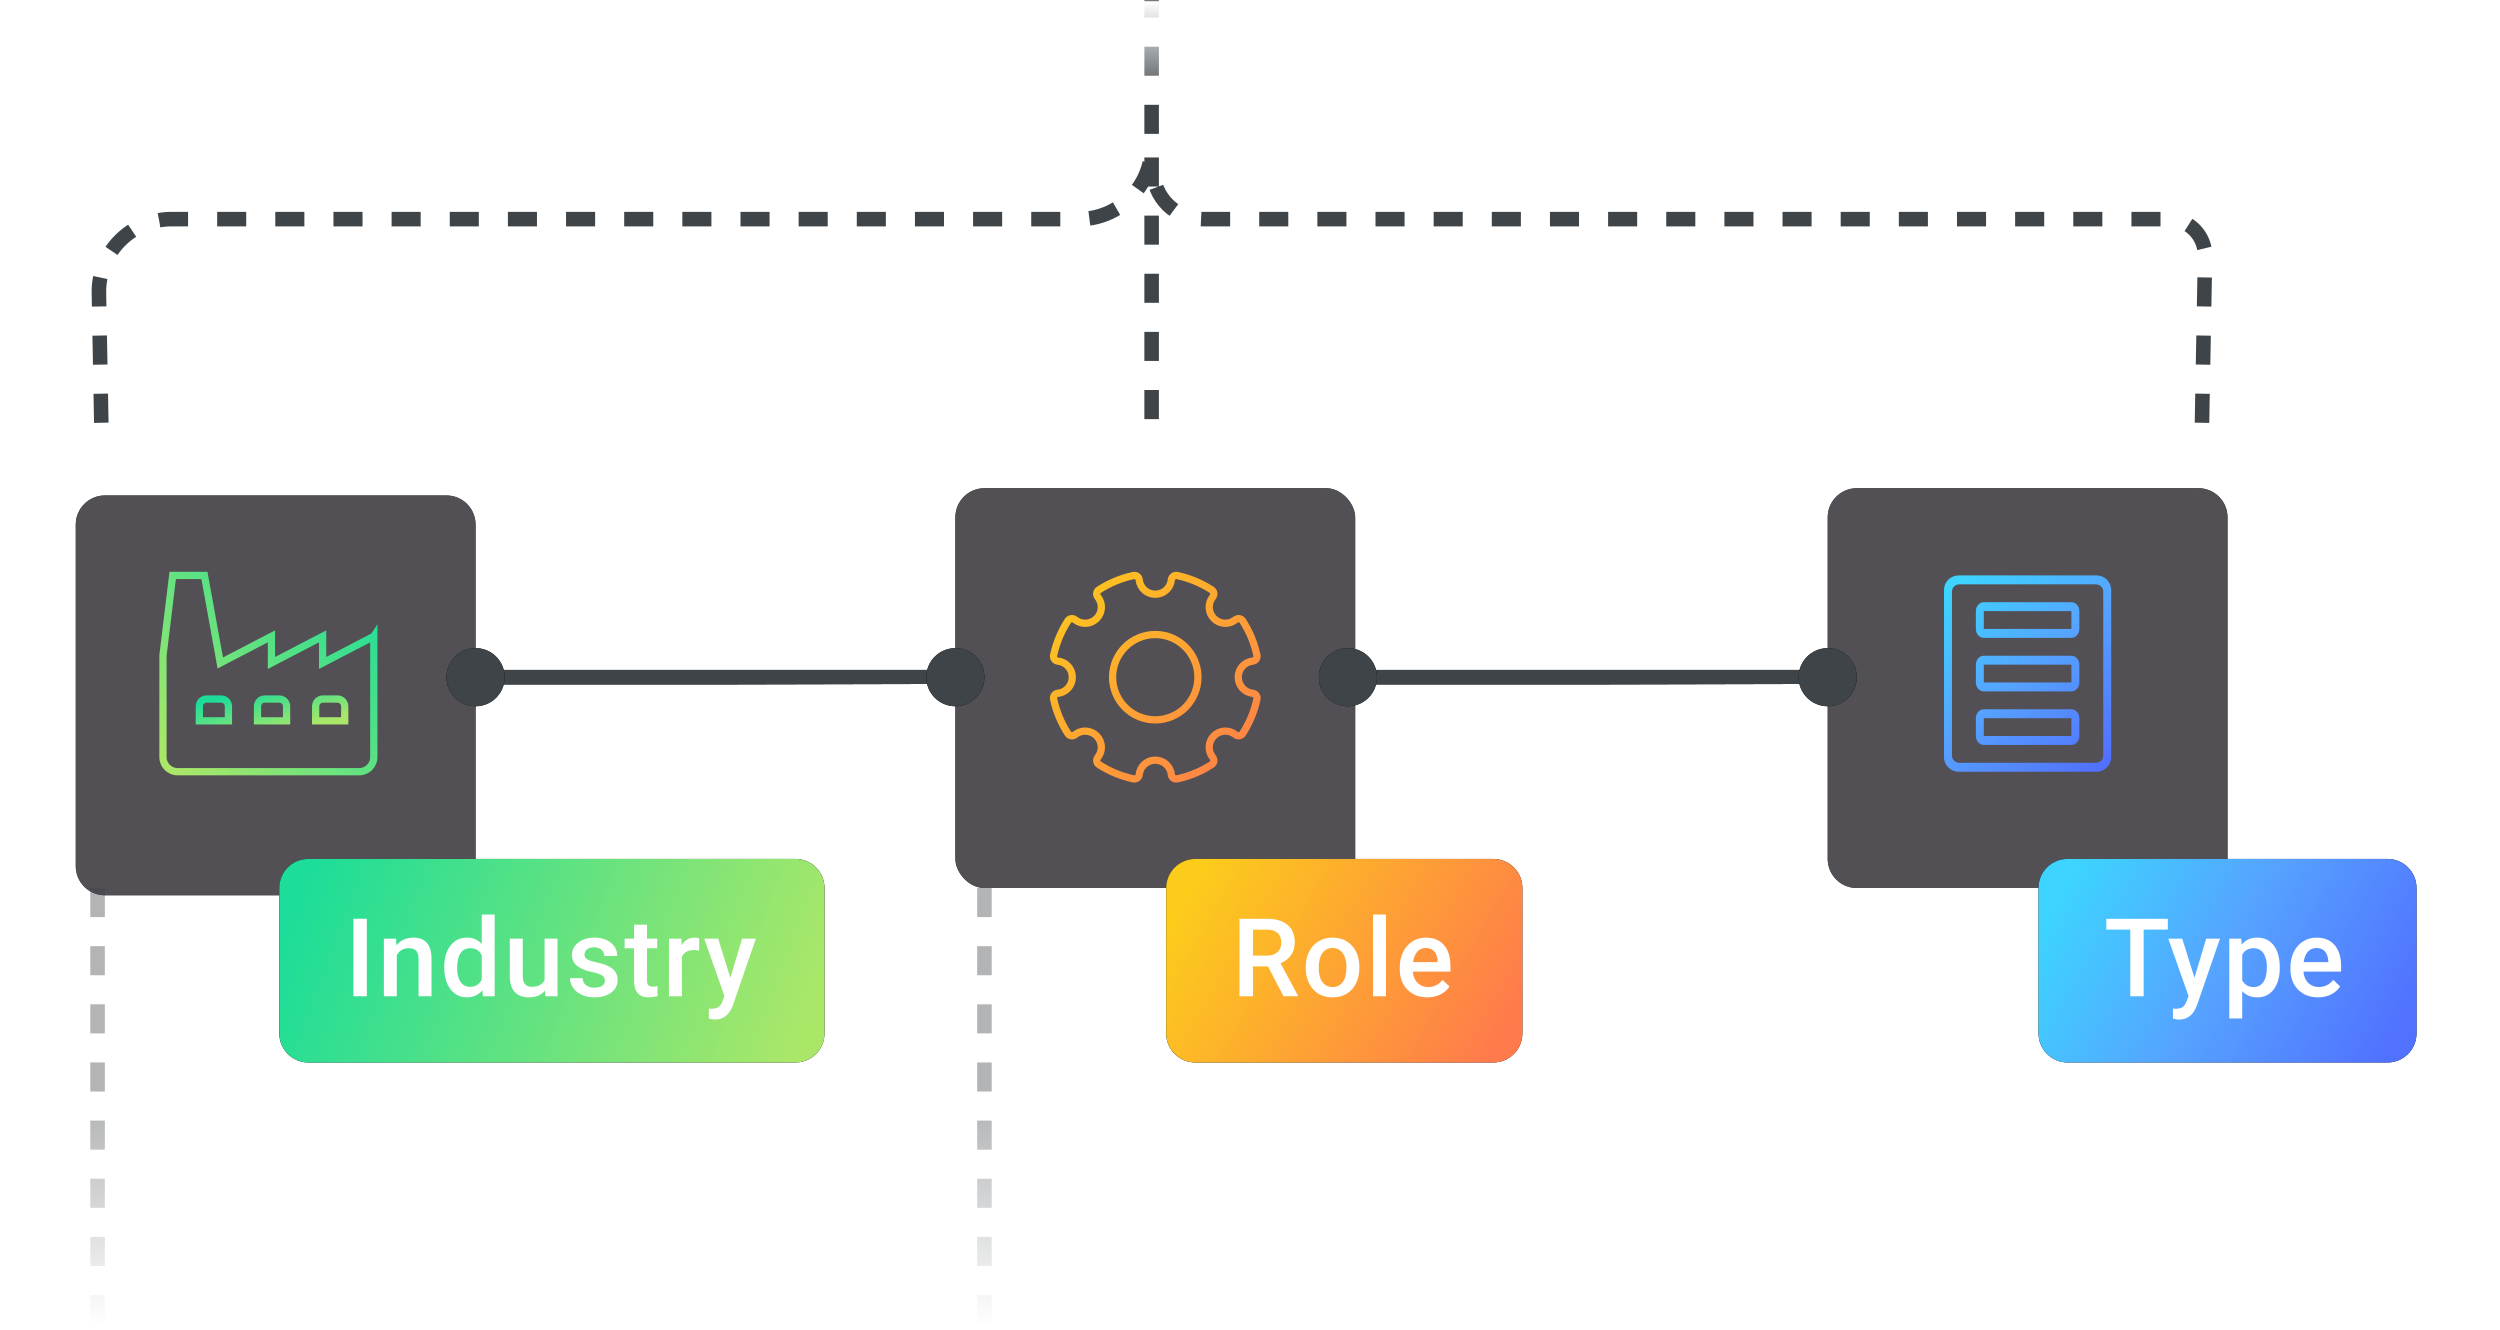
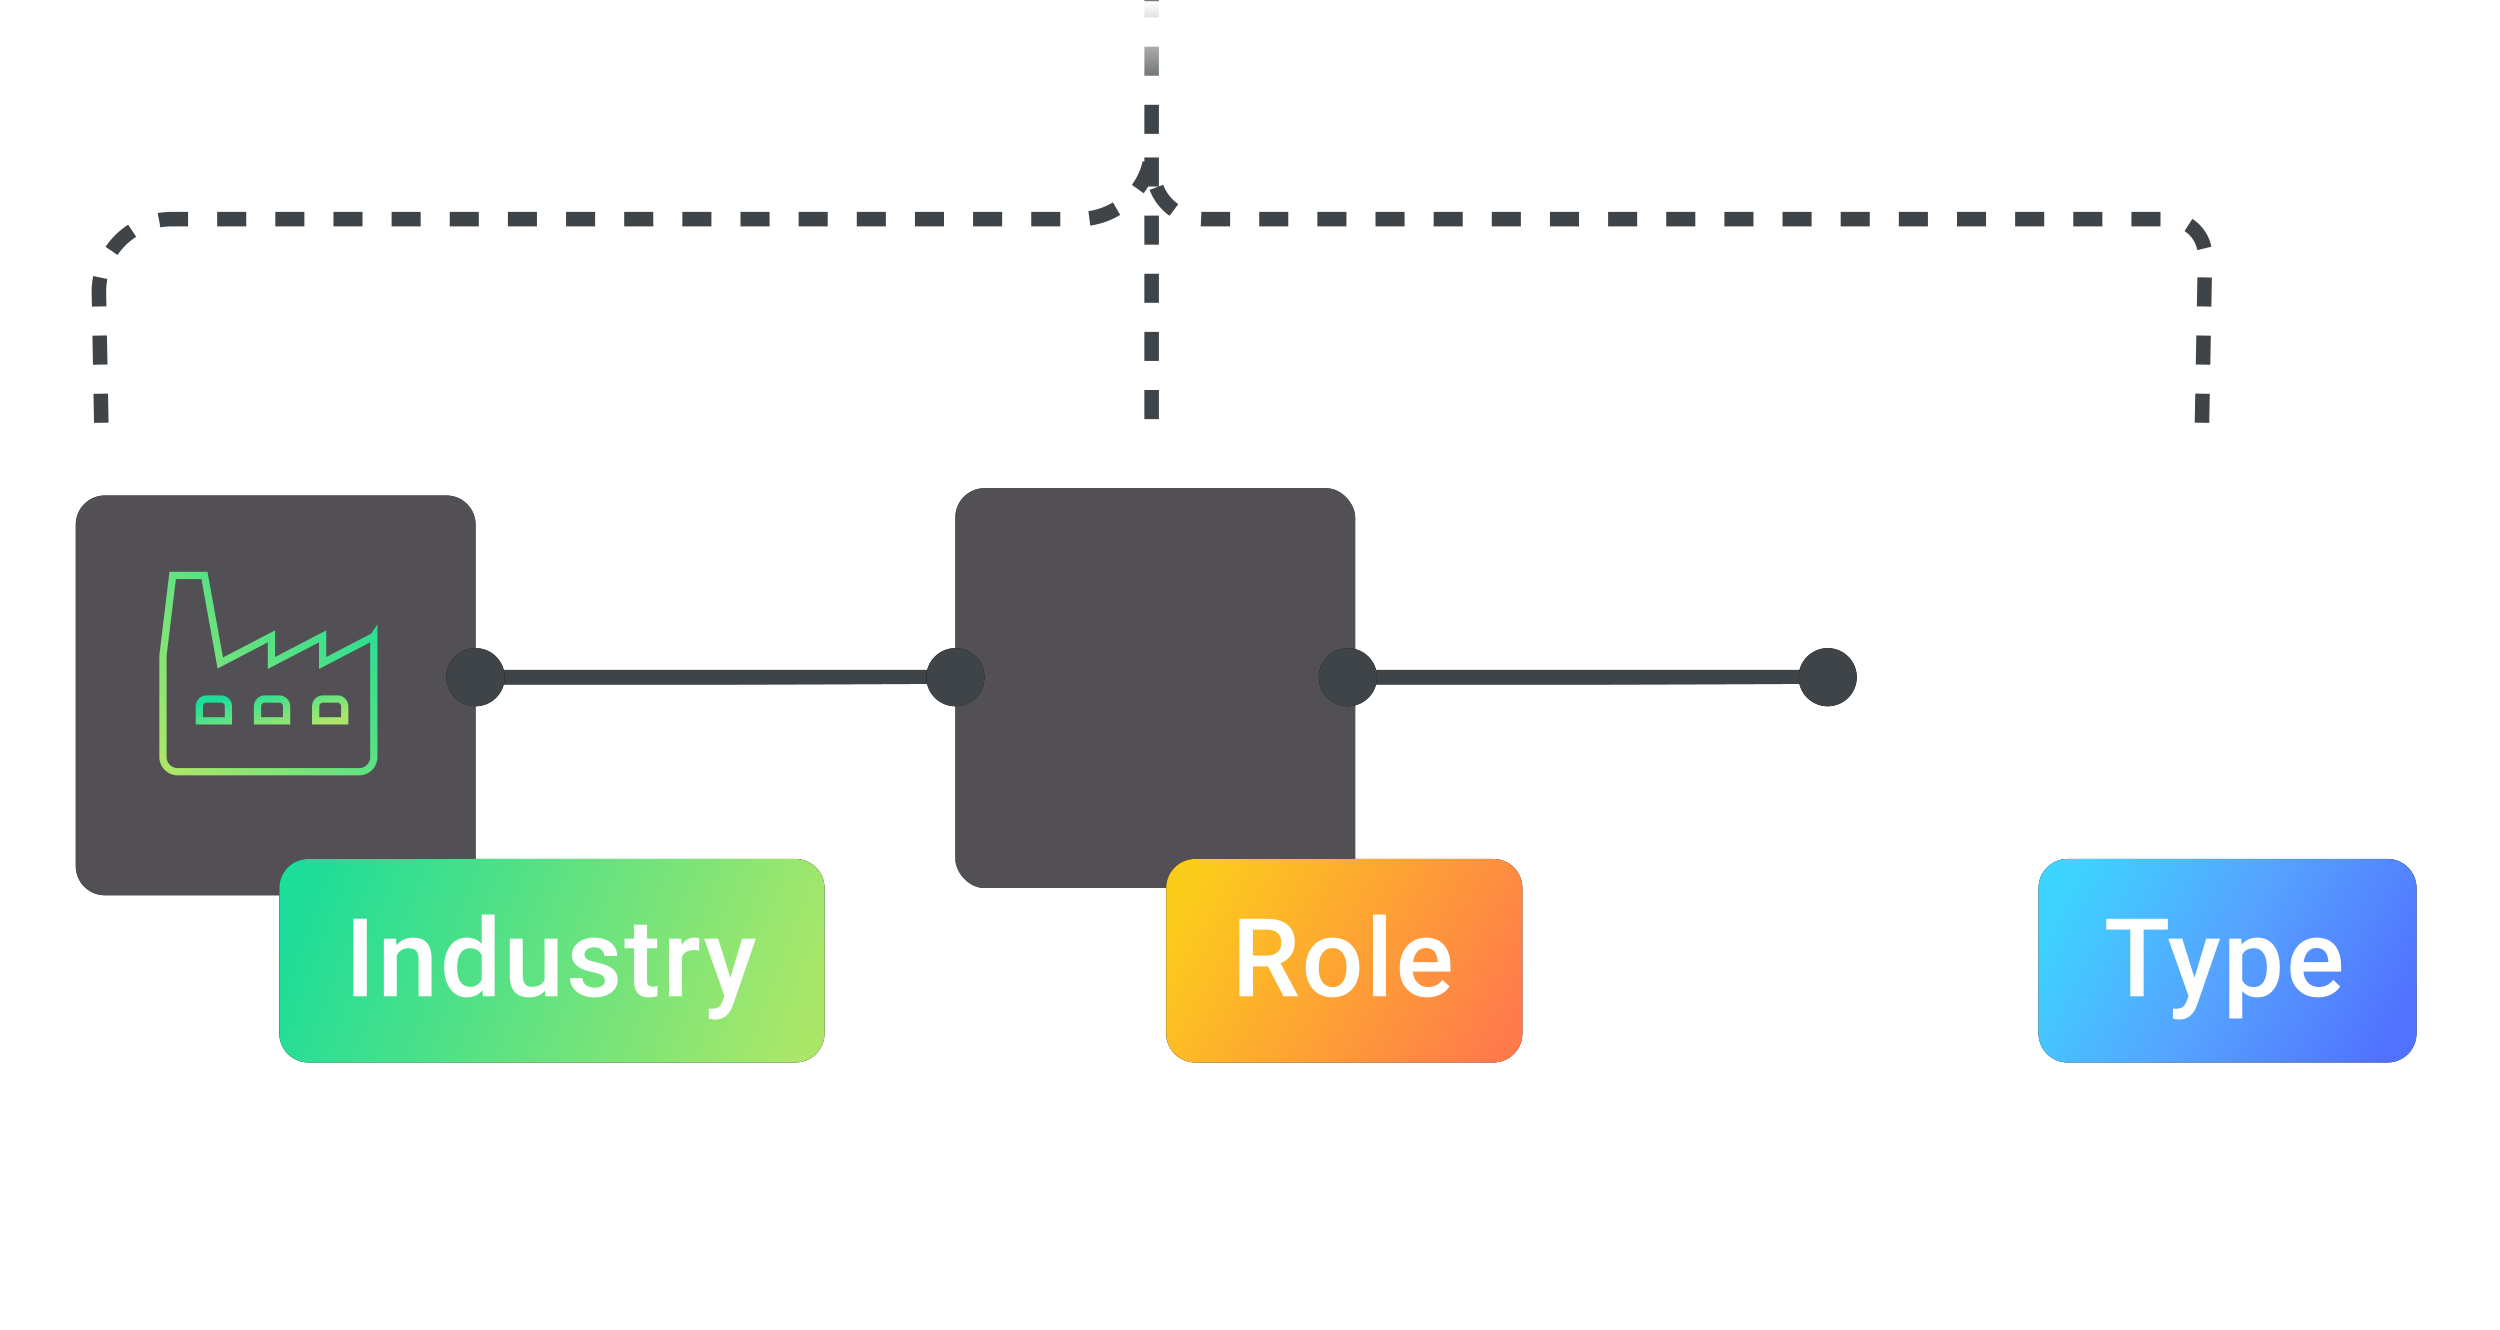
<svg xmlns="http://www.w3.org/2000/svg" xmlns:xlink="http://www.w3.org/1999/xlink" width="297" height="158" viewBox="0 0 297 158">
  <defs>
    <filter id="pt1zyosowa" width="156.8%" height="156.8%" x="-28.4%" y="-28.4%" filterUnits="objectBoundingBox">
      <feOffset in="SourceAlpha" result="shadowOffsetOuter1" />
      <feGaussianBlur in="shadowOffsetOuter1" result="shadowBlurOuter1" stdDeviation="4.5" />
      <feColorMatrix in="shadowBlurOuter1" values="0 0 0 0 0.173 0 0 0 0 0.173 0 0 0 0 0.18 0 0 0 0.6 0" />
    </filter>
    <filter id="2vv2byk35d" width="163.8%" height="211.7%" x="-31.9%" y="-55.8%" filterUnits="objectBoundingBox">
      <feOffset in="SourceAlpha" result="shadowOffsetOuter1" />
      <feGaussianBlur in="shadowOffsetOuter1" result="shadowBlurOuter1" stdDeviation="4.5" />
      <feColorMatrix in="shadowBlurOuter1" values="0 0 0 0 0.173 0 0 0 0 0.173 0 0 0 0 0.18 0 0 0 0.27 0" />
    </filter>
    <filter id="msk6qcsiwg" width="156.8%" height="156.8%" x="-28.4%" y="-28.4%" filterUnits="objectBoundingBox">
      <feOffset in="SourceAlpha" result="shadowOffsetOuter1" />
      <feGaussianBlur in="shadowOffsetOuter1" result="shadowBlurOuter1" stdDeviation="4.5" />
      <feColorMatrix in="shadowBlurOuter1" values="0 0 0 0 0.173 0 0 0 0 0.173 0 0 0 0 0.18 0 0 0 0.6 0" />
    </filter>
    <filter id="3u0b8zwzgj" width="160.1%" height="211.7%" x="-30.1%" y="-55.8%" filterUnits="objectBoundingBox">
      <feOffset in="SourceAlpha" result="shadowOffsetOuter1" />
      <feGaussianBlur in="shadowOffsetOuter1" result="shadowBlurOuter1" stdDeviation="4.5" />
      <feColorMatrix in="shadowBlurOuter1" values="0 0 0 0 0.173 0 0 0 0 0.173 0 0 0 0 0.18 0 0 0 0.27 0" />
    </filter>
    <filter id="8y4dtlfa8n" width="156.8%" height="156.8%" x="-28.4%" y="-28.4%" filterUnits="objectBoundingBox">
      <feOffset in="SourceAlpha" result="shadowOffsetOuter1" />
      <feGaussianBlur in="shadowOffsetOuter1" result="shadowBlurOuter1" stdDeviation="4.5" />
      <feColorMatrix in="shadowBlurOuter1" values="0 0 0 0 0.173 0 0 0 0 0.173 0 0 0 0 0.18 0 0 0 0.6 0" />
    </filter>
    <filter id="sh9bvaecfr" width="141.7%" height="211.7%" x="-20.8%" y="-55.8%" filterUnits="objectBoundingBox">
      <feOffset in="SourceAlpha" result="shadowOffsetOuter1" />
      <feGaussianBlur in="shadowOffsetOuter1" result="shadowBlurOuter1" stdDeviation="4.5" />
      <feColorMatrix in="shadowBlurOuter1" values="0 0 0 0 0.173 0 0 0 0 0.173 0 0 0 0 0.18 0 0 0 0.273 0" />
    </filter>
    <filter id="j4cdxjd0cu" width="121.7%" height="794.8%" x="-10.9%" y="-347.4%" filterUnits="objectBoundingBox">
      <feOffset in="SourceAlpha" result="shadowOffsetOuter1" />
      <feGaussianBlur in="shadowOffsetOuter1" result="shadowBlurOuter1" stdDeviation="2" />
      <feColorMatrix in="shadowBlurOuter1" values="0 0 0 0 0 0 0 0 0 0 0 0 0 0 0 0 0 0 0.3 0" />
    </filter>
    <filter id="zmlwhy7o4w" width="273.7%" height="273.7%" x="-86.8%" y="-86.8%" filterUnits="objectBoundingBox">
      <feOffset in="SourceAlpha" result="shadowOffsetOuter1" />
      <feGaussianBlur in="shadowOffsetOuter1" result="shadowBlurOuter1" stdDeviation="2" />
      <feColorMatrix in="shadowBlurOuter1" values="0 0 0 0 0 0 0 0 0 0 0 0 0 0 0 0 0 0 0.3 0" />
    </filter>
    <filter id="czvleint1y" width="273.7%" height="273.7%" x="-86.8%" y="-86.8%" filterUnits="objectBoundingBox">
      <feOffset in="SourceAlpha" result="shadowOffsetOuter1" />
      <feGaussianBlur in="shadowOffsetOuter1" result="shadowBlurOuter1" stdDeviation="2" />
      <feColorMatrix in="shadowBlurOuter1" values="0 0 0 0 0 0 0 0 0 0 0 0 0 0 0 0 0 0 0.3 0" />
    </filter>
    <filter id="q3jnqur09A" width="121.7%" height="794.8%" x="-10.9%" y="-347.4%" filterUnits="objectBoundingBox">
      <feOffset in="SourceAlpha" result="shadowOffsetOuter1" />
      <feGaussianBlur in="shadowOffsetOuter1" result="shadowBlurOuter1" stdDeviation="2" />
      <feColorMatrix in="shadowBlurOuter1" values="0 0 0 0 0 0 0 0 0 0 0 0 0 0 0 0 0 0 0.3 0" />
    </filter>
    <filter id="hhvapke5vC" width="273.7%" height="273.7%" x="-86.8%" y="-86.8%" filterUnits="objectBoundingBox">
      <feOffset in="SourceAlpha" result="shadowOffsetOuter1" />
      <feGaussianBlur in="shadowOffsetOuter1" result="shadowBlurOuter1" stdDeviation="2" />
      <feColorMatrix in="shadowBlurOuter1" values="0 0 0 0 0 0 0 0 0 0 0 0 0 0 0 0 0 0 0.3 0" />
    </filter>
    <filter id="6figmvoh8E" width="273.7%" height="273.7%" x="-86.8%" y="-86.8%" filterUnits="objectBoundingBox">
      <feOffset in="SourceAlpha" result="shadowOffsetOuter1" />
      <feGaussianBlur in="shadowOffsetOuter1" result="shadowBlurOuter1" stdDeviation="2" />
      <feColorMatrix in="shadowBlurOuter1" values="0 0 0 0 0 0 0 0 0 0 0 0 0 0 0 0 0 0 0.3 0" />
    </filter>
    <linearGradient id="bj1lblhjdc" x1="0%" x2="100%" y1="0%" y2="100%">
      <stop offset="0%" stop-color="#FCCC1B" />
      <stop offset="100%" stop-color="#FF7B4B" />
    </linearGradient>
    <linearGradient id="cfk0yu7faf" x1="0%" x2="100%" y1="33.673%" y2="66.327%">
      <stop offset="0%" stop-color="#FCCC1B" />
      <stop offset="100%" stop-color="#FF7B4B" />
    </linearGradient>
    <linearGradient id="mqhwnnywvi" x1="13.717%" x2="86.283%" y1="0%" y2="100%">
      <stop offset="0%" stop-color="#3DD4FF" />
      <stop offset="48.888%" stop-color="#56A3FF" />
      <stop offset="100%" stop-color="#5172FF" />
    </linearGradient>
    <linearGradient id="6vrszj68ul" x1="0%" x2="100%" y1="35.503%" y2="64.497%">
      <stop offset="0%" stop-color="#3DD4FF" />
      <stop offset="48.888%" stop-color="#56A3FF" />
      <stop offset="100%" stop-color="#5172FF" />
    </linearGradient>
    <linearGradient id="uj9dkvjv4m" x1="50.014%" x2="50%" y1="50%" y2="100%">
      <stop offset="0%" stop-color="#3E4448" />
      <stop offset="100%" stop-color="#3E4448" stop-opacity="0" />
    </linearGradient>
    <linearGradient id="51zkgkcz5p" x1="0%" x2="100%" y1="6.659%" y2="93.341%">
      <stop offset="0%" stop-color="#1CDD99" />
      <stop offset="100%" stop-color="#AAE768" />
    </linearGradient>
    <linearGradient id="zshumfnl4q" x1="0%" x2="100%" y1="21.875%" y2="78.125%">
      <stop offset="0%" stop-color="#1CDD99" />
      <stop offset="100%" stop-color="#AAE768" />
    </linearGradient>
    <linearGradient id="ahhbvjo3yt" x1="0%" x2="100%" y1="43.031%" y2="56.969%">
      <stop offset="0%" stop-color="#1CDD99" />
      <stop offset="100%" stop-color="#AAE768" />
    </linearGradient>
    <linearGradient id="ku9scnwztG" x1="50%" x2="50%" y1="0%" y2="100%">
      <stop offset="0%" stop-color="#3E4448" />
      <stop offset=".429%" stop-color="#3E4448" stop-opacity="0" />
      <stop offset="24.464%" stop-color="#3E4448" />
      <stop offset="100%" stop-color="#3E4448" />
    </linearGradient>
    <path id="iiuqbb6voe" d="M0 3.452C0 1.545 1.556 0 3.463 0h35.39c1.913 0 3.464 1.55 3.464 3.452v17.277c0 1.907-1.556 3.452-3.463 3.452H3.463C1.55 24.181 0 22.631 0 20.73V3.452z" />
-     <path id="6ca8uwgnzh" d="M0 3.454C0 1.547 1.553 0 3.454 0h40.59C45.952 0 47.5 1.553 47.5 3.454v40.59c0 1.908-1.554 3.455-3.455 3.455H3.454C1.547 47.499 0 45.945 0 44.044V3.454z" />
    <path id="5a27cbrmnk" d="M0 3.452C0 1.545 1.546 0 3.45 0h38.008c1.905 0 3.45 1.55 3.45 3.452v17.277c0 1.907-1.546 3.452-3.45 3.452H3.45C1.544 24.181 0 22.631 0 20.73V3.452z" />
    <path id="64585isqeo" d="M0 3.454C0 1.547 1.553 0 3.454 0h40.59C45.952 0 47.5 1.553 47.5 3.454v40.59c0 1.908-1.554 3.455-3.455 3.455H3.454C1.547 47.499 0 45.945 0 44.044V3.454z" />
    <path id="06g0v1y5us" d="M0 3.452C0 1.545 1.537 0 3.46 0H61.31c1.91 0 3.46 1.55 3.46 3.452v17.277c0 1.907-1.538 3.452-3.46 3.452H3.46C1.55 24.181 0 22.631 0 20.73V3.452z" />
    <path id="55rzxtb5iv" d="M5.182 4.286L5.182 4.318 32.817 4.318 60.453 4.254 60.453 2.591 5.182 2.591z" />
    <path id="sgexif3oxB" d="M5.182 4.286L5.182 4.318 32.817 4.318 60.453 4.254 60.453 2.591 5.182 2.591z" />
    <circle id="u52j3933cx" cx="60.453" cy="3.454" r="3.454" />
    <circle id="1cbbix1nkz" cx="3.454" cy="3.454" r="3.454" />
    <circle id="gazlrtu6wD" cx="60.453" cy="3.454" r="3.454" />
    <circle id="yabgrv4qgF" cx="3.454" cy="3.454" r="3.454" />
    <rect id="tyjoojqacb" width="47.499" height="47.499" x="0" y="0" rx="3.454" />
  </defs>
  <g fill="none" fill-rule="evenodd">
    <g>
      <g>
        <g>
          <g>
            <g>
              <g opacity=".807" transform="translate(-23 -430) translate(0 64) translate(32 366) translate(104.497 57.998)">
                <use fill="#000" filter="url(#pt1zyosowa)" xlink:href="#tyjoojqacb" />
                <use fill="#29252C" xlink:href="#tyjoojqacb" />
              </g>
-               <path fill-rule="nonzero" stroke="url(#bj1lblhjdc)" stroke-width=".864" d="M26.259 10.364l.096.012c1.457.314 2.834.884 4.092 1.698.137.089.23.23.255.391.026.161-.017.326-.12.452-.619.767-.56 1.87.138 2.567.697.697 1.8.756 2.566.137.127-.102.294-.146.452-.12.16.026.303.119.391.255.813 1.258 1.385 2.635 1.698 4.094.034.159 0 .326-.097.457-.096.132-.243.217-.405.234-.98.104-1.719.925-1.719 1.913 0 .987.74 1.809 1.72 1.913.162.016.308.101.404.233.096.133.131.3.097.458-.313 1.458-.885 2.836-1.698 4.093-.088.137-.23.23-.391.255-.162.027-.326-.017-.452-.12-.766-.619-1.87-.56-2.567.138-.697.697-.756 1.8-.137 2.566.102.127.146.292.12.452-.025.162-.118.304-.255.392-1.258.814-2.636 1.385-4.093 1.697-.16.035-.326 0-.458-.096s-.217-.243-.234-.405c-.103-.98-.925-1.72-1.912-1.72-.988 0-1.81.74-1.913 1.72-.017.162-.102.31-.234.405-.099.071-.217.109-.337.109-.04 0-.08-.004-.12-.013-1.458-.313-2.836-.884-4.094-1.697-.136-.089-.229-.23-.255-.392-.026-.16.018-.325.12-.452.619-.766.56-1.87-.138-2.566-.697-.698-1.8-.756-2.566-.138-.127.103-.292.147-.452.12-.16-.025-.303-.118-.392-.255-.813-1.257-1.384-2.635-1.697-4.093-.035-.159 0-.326.096-.458.096-.131.243-.217.405-.233.98-.104 1.72-.926 1.72-1.913 0-.988-.74-1.809-1.72-1.913-.162-.017-.309-.102-.405-.234-.096-.132-.13-.298-.096-.457.313-1.458.884-2.836 1.697-4.094.089-.136.23-.23.393-.255.16-.026.325.018.451.12.766.62 1.87.56 2.567-.137.698-.697.757-1.8.138-2.567-.102-.126-.146-.29-.12-.452.026-.161.118-.303.255-.391 1.257-.814 2.635-1.384 4.093-1.698.158-.033.325 0 .457.097.133.095.218.242.235.404.103.98.925 1.72 1.912 1.72.987 0 1.81-.74 1.912-1.72.018-.162.103-.31.235-.404.132-.096.299-.13.458-.097zm-2.51 7.02c-2.795 0-5.07 2.274-5.07 5.07 0 2.795 2.274 5.07 5.07 5.07 2.796 0 5.07-2.275 5.07-5.07 0-2.796-2.274-5.07-5.07-5.07z" transform="translate(-23 -430) translate(0 64) translate(32 366) translate(104.497 57.998)" />
            </g>
            <g>
              <g transform="translate(-23 -430) translate(0 64) translate(32 366) translate(104.497 57.998) translate(25.045 44.044)">
                <use fill="#000" filter="url(#2vv2byk35d)" xlink:href="#iiuqbb6voe" />
                <use fill="url(#cfk0yu7faf)" xlink:href="#iiuqbb6voe" />
              </g>
              <path fill="#FFF" fill-rule="nonzero" d="M10.309 16.318V12.77h1.784l1.847 3.548h1.714v-.082l-2.069-3.84c.532-.223.946-.543 1.243-.958.298-.415.446-.93.446-1.546 0-.903-.289-1.592-.866-2.069-.578-.476-1.398-.715-2.46-.715h-3.24v9.21h1.6zm1.644-4.832H10.31V8.399h1.689c.556.008.975.147 1.255.417.28.27.421.652.421 1.145 0 .472-.152.845-.455 1.117-.304.272-.726.408-1.266.408zm7.82 4.959c.632 0 1.19-.146 1.672-.437.483-.29.854-.702 1.114-1.233.259-.532.389-1.135.389-1.81l-.007-.36c-.046-.982-.357-1.771-.933-2.366-.575-.594-1.325-.891-2.248-.891-.624 0-1.177.144-1.657.433-.481.289-.854.702-1.12 1.24-.266.537-.399 1.141-.399 1.812v.076c0 1.07.29 1.928.87 2.57.58.644 1.353.966 2.318.966zm0-1.228c-.52 0-.924-.199-1.215-.597-.291-.399-.436-.95-.436-1.654 0-.793.147-1.389.442-1.787.295-.399.694-.598 1.196-.598.51 0 .914.202 1.211.607.297.405.446.953.446 1.645 0 .78-.144 1.372-.433 1.777-.29.405-.693.607-1.212.607zm6.338 1.101V6.602h-1.537v9.716h1.537zm4.916.127c.57 0 1.083-.113 1.54-.339.458-.225.823-.543 1.097-.952l-.828-.79c-.443.569-1.016.853-1.72.853-.502 0-.919-.164-1.25-.493-.33-.329-.52-.776-.566-1.34h4.472v-.62c0-1.089-.254-1.93-.762-2.525-.508-.594-1.228-.891-2.16-.891-.586 0-1.118.15-1.594.449-.477.3-.847.718-1.11 1.255-.264.538-.396 1.148-.396 1.831v.19c0 1.02.303 1.838.908 2.451.605.614 1.395.92 2.369.92zm1.227-4.188h-2.929c.072-.527.238-.938.497-1.233.26-.295.6-.443 1.021-.443.426 0 .76.132 1 .395.24.264.377.653.41 1.167v.114z" transform="translate(-23 -430) translate(0 64) translate(32 366) translate(104.497 57.998) translate(25.045 44.044)" />
            </g>
          </g>
          <g>
            <g>
              <g opacity=".807" transform="translate(-23 -430) translate(0 64) translate(32 366) translate(208.13 57.998)">
                <use fill="#000" filter="url(#msk6qcsiwg)" xlink:href="#6ca8uwgnzh" />
                <use fill="#29252C" xlink:href="#6ca8uwgnzh" />
              </g>
-               <path fill="url(#mqhwnnywvi)" d="M31.953 10.363c.954 0 1.728.776 1.728 1.734v19.85c0 .958-.779 1.734-1.728 1.734H15.546c-.955 0-1.728-.776-1.728-1.734v-19.85c0-.958.778-1.734 1.728-1.734h16.407zm-.085 1.06H15.63c-.474 0-.866.384-.866.857v19.484c0 .47.388.857.866.857h16.238c.475 0 .867-.384.867-.857V12.28c0-.47-.388-.857-.867-.857zm-2.915 14.839c.521 0 .944.47.944 1.07v2.1c0 .59-.423 1.07-.944 1.07H18.546c-.522 0-.945-.47-.945-1.07v-2.1c0-.591.423-1.07.945-1.07h10.407zm-.002 1.06H18.547v2.12h10.404v-2.12zm.002-7.42c.521 0 .944.47.944 1.07v2.1c0 .59-.423 1.07-.944 1.07H18.546c-.522 0-.945-.47-.945-1.07v-2.1c0-.59.423-1.07.945-1.07h10.407zm-.002 1.06H18.547v2.12h10.404v-2.12zm.002-7.419c.521 0 .944.47.944 1.07v2.1c0 .59-.423 1.07-.944 1.07H18.546c-.522 0-.945-.47-.945-1.07v-2.1c0-.591.423-1.07.945-1.07h10.407zm-.002 1.06H18.547v2.12h10.404v-2.12z" transform="translate(-23 -430) translate(0 64) translate(32 366) translate(208.13 57.998)" />
            </g>
            <g>
              <g transform="translate(-23 -430) translate(0 64) translate(32 366) translate(208.13 57.998) translate(25.045 44.044)">
                <use fill="#000" filter="url(#3u0b8zwzgj)" xlink:href="#5a27cbrmnk" />
                <use fill="url(#6vrszj68ul)" xlink:href="#5a27cbrmnk" />
              </g>
              <path fill="#FFF" fill-rule="nonzero" d="M12.491 16.318v-7.92h2.872v-1.29H8.057v1.29h2.846v7.92h1.588zm4.22 2.764c1 0 1.708-.575 2.125-1.727l2.72-7.88h-1.638l-1.392 4.642-1.448-4.643H15.42l2.403 6.812-.221.589c-.114.333-.269.57-.465.711-.196.142-.488.212-.876.212l-.291-.019v1.19c.27.075.516.113.74.113zm7.49-.133v-3.245c.451.494 1.052.74 1.803.74.81 0 1.454-.315 1.935-.945.48-.63.721-1.475.721-2.533v-.095c0-1.105-.237-1.968-.711-2.59-.475-.622-1.13-.933-1.964-.933-.776 0-1.39.274-1.84.822l-.064-.696h-1.417v9.475H24.2zm1.366-3.732c-.632 0-1.088-.265-1.366-.797v-3.036c.274-.518.725-.778 1.354-.778.506 0 .895.2 1.167.601.272.4.408.943.408 1.626 0 .801-.139 1.399-.415 1.793-.276.394-.659.591-1.148.591zm7.636 1.228c.569 0 1.082-.113 1.54-.339.457-.225.823-.543 1.097-.952l-.828-.79c-.443.569-1.017.853-1.72.853-.503 0-.919-.164-1.25-.493-.331-.329-.52-.776-.566-1.34h4.472v-.62c0-1.089-.254-1.93-.762-2.525-.508-.594-1.228-.891-2.16-.891-.587 0-1.118.15-1.594.449-.477.3-.847.718-1.11 1.255-.264.538-.396 1.148-.396 1.831v.19c0 1.02.303 1.838.908 2.451.605.614 1.395.92 2.369.92zm1.227-4.188H31.5c.072-.527.237-.938.497-1.233.26-.295.6-.443 1.021-.443.426 0 .76.132 1 .395.24.264.377.653.41 1.167v.114z" transform="translate(-23 -430) translate(0 64) translate(32 366) translate(208.13 57.998) translate(25.045 44.044)" />
            </g>
          </g>
          <path stroke="url(#uj9dkvjv4m)" stroke-dasharray="3.454 3.454" stroke-width="1.727" d="M211.584 105.496L211.584 157.496" opacity=".399" transform="translate(-23 -430) translate(0 64) translate(32 366)" />
          <g>
            <g>
              <g opacity=".807" transform="translate(-23 -430) translate(0 64) translate(32 366) translate(0 58.861)">
                <use fill="#000" filter="url(#8y4dtlfa8n)" xlink:href="#64585isqeo" />
                <use fill="#29252C" xlink:href="#64585isqeo" />
              </g>
              <path stroke="url(#51zkgkcz5p)" stroke-width=".864" d="M10.363 16.736l6.08 3.164v-3.164l6.08 3.164v-3.164l6.079 3.164 1.88-10.4h3.773l1.153 9.5v12.09c0 .954-.773 1.727-1.727 1.727H12.09c-.954 0-1.728-.773-1.728-1.727V22.37h0v-5.635z" transform="translate(-23 -430) translate(0 64) translate(32 366) translate(0 58.861) matrix(-1 0 0 1 45.771 0)" />
              <path stroke="url(#zshumfnl4q)" stroke-width=".864" d="M15.545 24.181h1.727c.477 0 .864.387.864.864v1.727h0-3.455v-1.727c0-.477.387-.864.864-.864zM22.454 24.181h1.727c.477 0 .864.387.864.864v1.727h0-3.455v-1.727c0-.477.387-.864.864-.864zM29.363 24.181h1.727c.477 0 .864.387.864.864v1.727h0-3.455v-1.727c0-.477.387-.864.864-.864z" transform="translate(-23 -430) translate(0 64) translate(32 366) translate(0 58.861)" />
            </g>
            <g>
              <g transform="translate(-23 -430) translate(0 64) translate(32 366) translate(0 58.861) translate(24.181 43.18)">
                <use fill="#000" filter="url(#sh9bvaecfr)" xlink:href="#06g0v1y5us" />
                <use fill="url(#ahhbvjo3yt)" xlink:href="#06g0v1y5us" />
              </g>
              <path fill="#FFF" fill-rule="nonzero" d="M10.397 16.318v-9.21H8.804v9.21h1.593zm3.562 0v-4.87c.304-.561.766-.842 1.386-.842.426 0 .732.105.92.313.188.21.282.53.282.965v4.434h1.537v-4.523c-.026-1.631-.751-2.447-2.176-2.447-.823 0-1.487.305-1.993.917l-.044-.79h-1.449v6.843h1.537zm8.32.127c.767 0 1.38-.279 1.84-.835l.076.708h1.391V6.602H24.05v3.505c-.447-.506-1.033-.76-1.758-.76-.823 0-1.478.32-1.967.959-.49.639-.734 1.485-.734 2.54 0 1.109.248 1.986.743 2.63.496.646 1.144.969 1.945.969zm.391-1.253c-.493 0-.874-.195-1.141-.585-.268-.39-.402-.933-.402-1.629 0-.792.135-1.386.405-1.78.27-.395.653-.592 1.15-.592.63 0 1.085.274 1.367.823v2.922c-.29.56-.75.841-1.379.841zm6.972 1.253c.83 0 1.471-.266 1.922-.797l.038.67h1.449V9.474h-1.537v4.915c-.262.535-.765.803-1.512.803-.72 0-1.081-.434-1.081-1.303V9.474h-1.538v4.434c0 .822.191 1.45.573 1.885.382.434.943.652 1.686.652zm7.78 0c.827 0 1.495-.191 2.006-.573.51-.382.765-.88.765-1.496 0-.367-.083-.679-.25-.936-.166-.257-.422-.478-.765-.66-.344-.184-.817-.343-1.42-.475-.603-.133-1.004-.265-1.202-.396-.198-.13-.297-.314-.297-.55 0-.261.106-.47.32-.626.212-.156.487-.234.825-.234.362 0 .653.098.872.294.22.196.33.442.33.737h1.536c0-.645-.252-1.17-.755-1.575-.504-.405-1.165-.607-1.983-.607-.768 0-1.4.198-1.898.594-.498.397-.746.89-.746 1.48 0 .705.383 1.242 1.15 1.613.35.169.787.308 1.31.418.523.11.897.236 1.123.38.225.143.338.351.338.625 0 .25-.105.45-.316.604-.21.154-.519.231-.923.231-.418 0-.753-.098-1.006-.294-.253-.196-.39-.475-.411-.838h-1.493c0 .41.122.79.367 1.145.244.354.586.633 1.024.835.439.202.939.304 1.5.304zm6.498 0c.324 0 .662-.049 1.012-.146v-1.19c-.182.043-.361.064-.538.064-.266 0-.45-.058-.554-.174-.103-.116-.155-.304-.155-.566v-3.82h1.209V9.474h-1.209V7.811h-1.537v1.663h-1.125v1.139h1.125v3.877c0 1.303.59 1.955 1.772 1.955zm3.91-.127v-4.68c.244-.54.718-.81 1.423-.81.215 0 .423.017.626.05l.006-1.442c-.143-.059-.325-.088-.544-.088-.658 0-1.172.297-1.543.891l-.038-.765h-1.468v6.844h1.537zm3.94 2.764c1 0 1.709-.575 2.126-1.727l2.72-7.88h-1.638l-1.392 4.642-1.448-4.643H50.48l2.403 6.812-.221.589c-.114.333-.269.57-.465.711-.196.142-.488.212-.876.212l-.291-.019v1.19c.27.075.516.113.74.113z" transform="translate(-23 -430) translate(0 64) translate(32 366) translate(0 58.861) translate(24.181 43.18)" />
            </g>
          </g>
          <g transform="translate(-23 -430) translate(0 64) translate(32 366) translate(44.044 76.997)">
            <use fill="#000" filter="url(#j4cdxjd0cu)" xlink:href="#55rzxtb5iv" />
            <use fill="#3E4448" xlink:href="#55rzxtb5iv" />
            <g>
              <use fill="#000" filter="url(#zmlwhy7o4w)" xlink:href="#u52j3933cx" />
              <use fill="#3E4448" xlink:href="#u52j3933cx" />
            </g>
            <g>
              <use fill="#000" filter="url(#czvleint1y)" xlink:href="#1cbbix1nkz" />
              <use fill="#3E4448" xlink:href="#1cbbix1nkz" />
            </g>
          </g>
          <g>
            <g transform="translate(-23 -430) translate(0 64) translate(32 366) translate(147.677 76.997)">
              <use fill="#000" filter="url(#q3jnqur09A)" xlink:href="#sgexif3oxB" />
              <use fill="#3E4448" xlink:href="#sgexif3oxB" />
            </g>
            <g transform="translate(-23 -430) translate(0 64) translate(32 366) translate(147.677 76.997)">
              <use fill="#000" filter="url(#hhvapke5vC)" xlink:href="#gazlrtu6wD" />
              <use fill="#3E4448" xlink:href="#gazlrtu6wD" />
            </g>
            <g transform="translate(-23 -430) translate(0 64) translate(32 366) translate(147.677 76.997)">
              <use fill="#000" filter="url(#6figmvoh8E)" xlink:href="#yabgrv4qgF" />
              <use fill="#3E4448" xlink:href="#yabgrv4qgF" />
            </g>
          </g>
-           <path stroke="url(#uj9dkvjv4m)" stroke-dasharray="3.454 3.454" stroke-width="1.727" d="M2.591 105.496L2.591 157.496M107.951 105.496L107.951 157.496" opacity=".399" transform="translate(-23 -430) translate(0 64) translate(32 366)" />
          <path stroke="url(#ku9scnwztG)" stroke-dasharray="3.454 3.454" stroke-width="1.727" d="M3.033 50.225l-.282-15.4c-.087-4.769 3.709-8.705 8.477-8.792l.158-.002h107.792c4.77 0 8.636-3.866 8.636-8.636V0h0" transform="translate(-23 -430) translate(0 64) translate(32 366)" />
          <path stroke="#3E4448" stroke-dasharray="3.454 3.454" stroke-width="1.727" d="M252.596 50.225l.361-19.797c.044-2.384-1.854-4.352-4.238-4.396h-114.87c-3.232 0-5.852-2.62-5.852-5.852L128 20h0M127.814 18.703L127.814 49.793" transform="translate(-23 -430) translate(0 64) translate(32 366)" />
        </g>
      </g>
    </g>
  </g>
</svg>